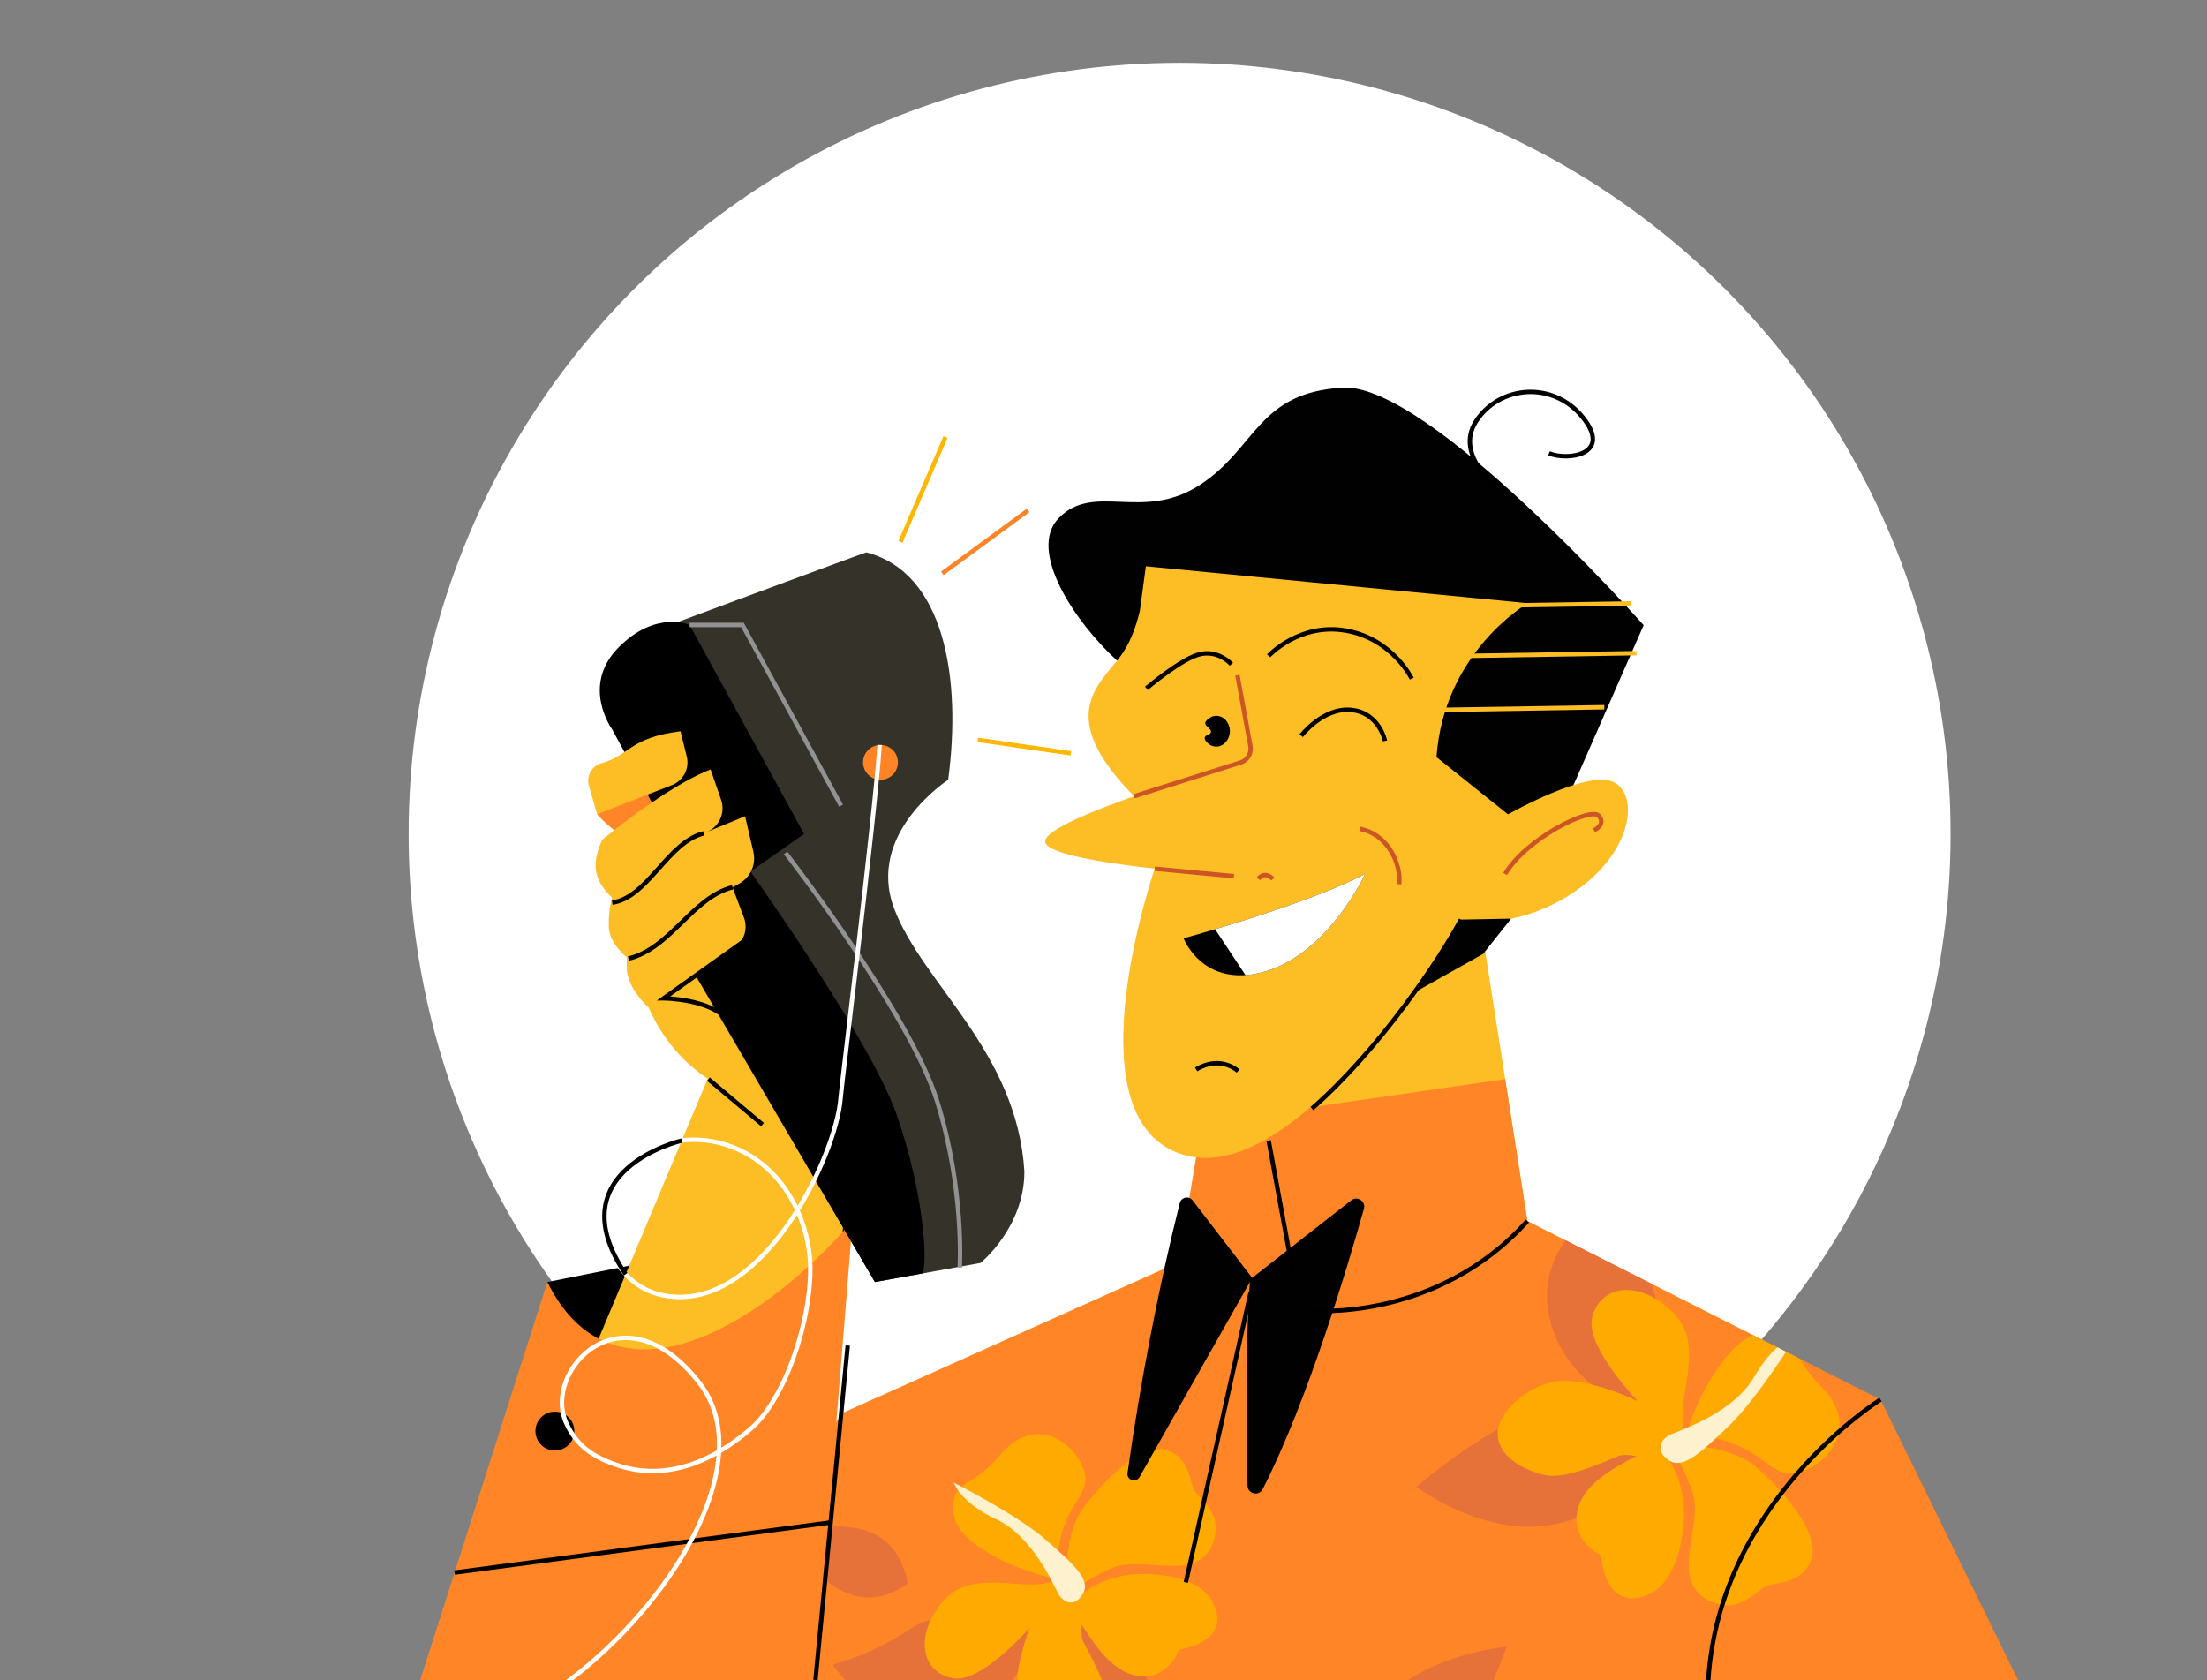
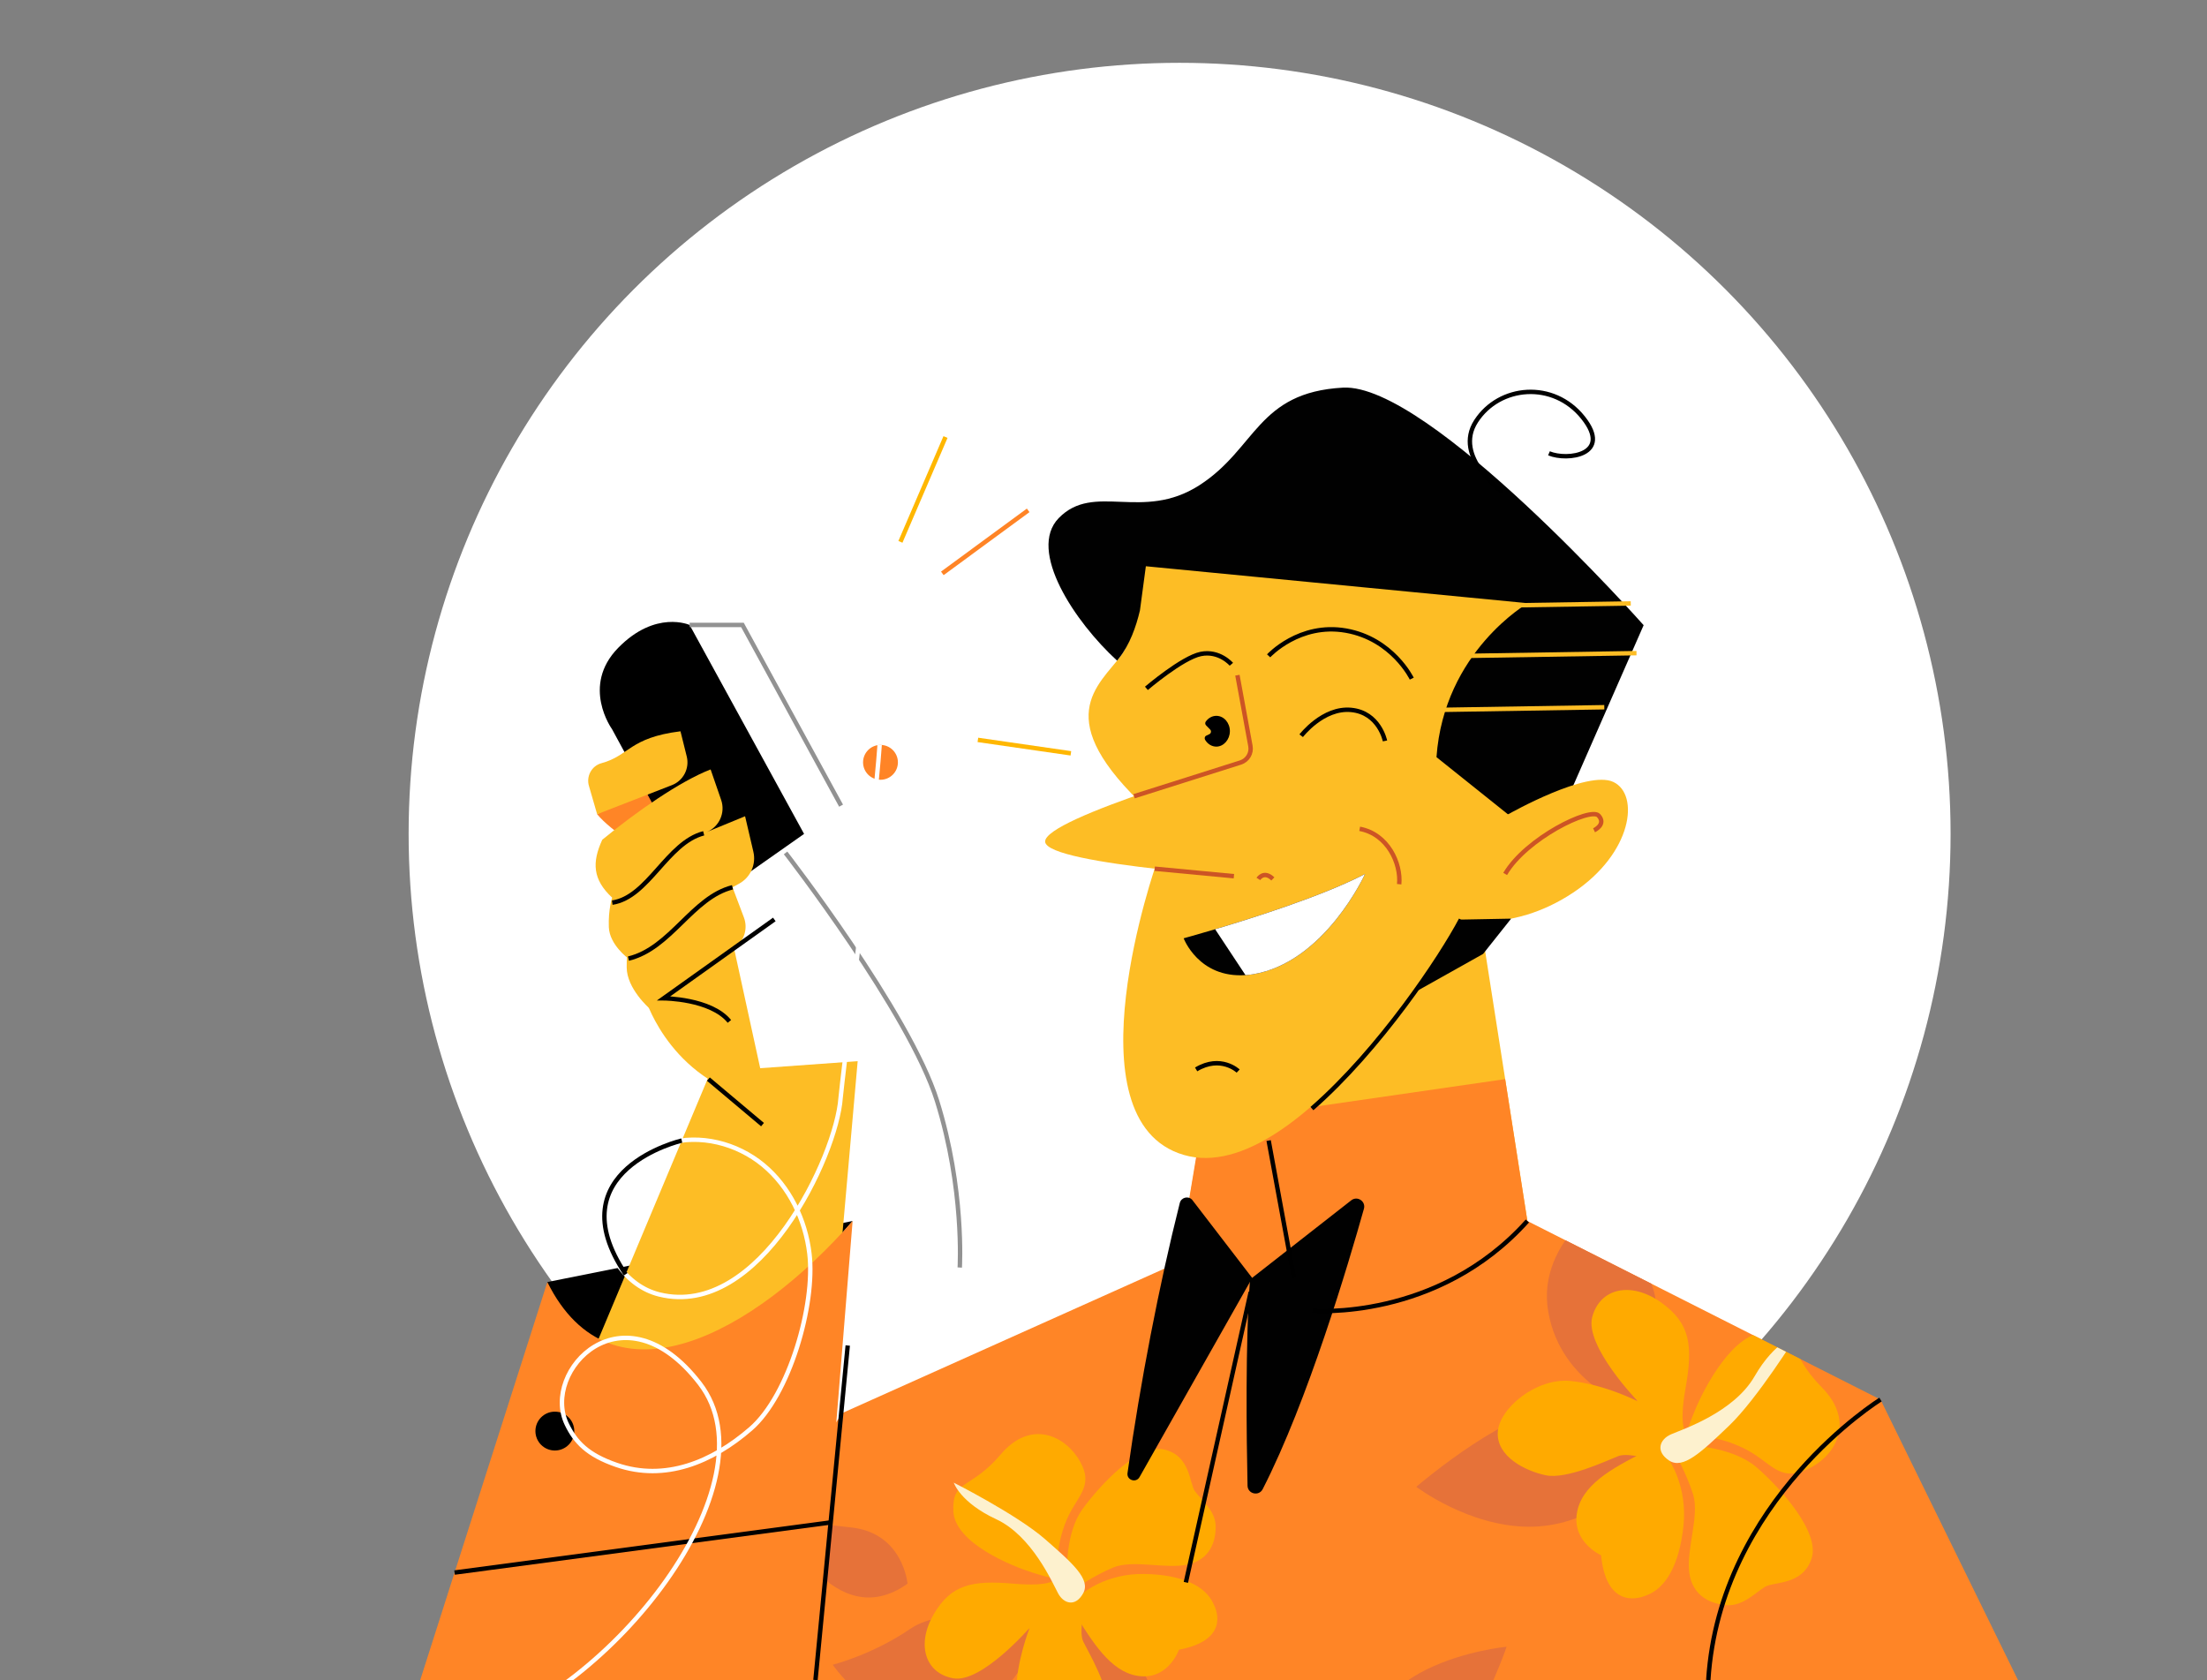
<svg xmlns="http://www.w3.org/2000/svg" viewBox="0 0 1000.65 761.7">
  <rect x="0" y="0" width="1000.65" height="761.7" fill="#808080" stroke="none" />
  <defs>
    <style>      .cls-1 {        stroke: #fdbd25;      }      .cls-1, .cls-2, .cls-3, .cls-4, .cls-5, .cls-6, .cls-7 {        fill: none;        stroke-miterlimit: 10;        stroke-width: 2px;      }      .cls-8 {        fill: #010101;      }      .cls-9 {        fill: #fff;      }      .cls-2 {        stroke: #cc5425;      }      .cls-3 {        stroke: #000;      }      .cls-10 {        isolation: isolate;      }      .cls-11 {        fill: #fa0;      }      .cls-4 {        stroke: #ff8426;      }      .cls-12 {        fill: #fdbd25;      }      .cls-13 {        mix-blend-mode: multiply;      }      .cls-14 {        fill: #fdf1ce;      }      .cls-5 {        stroke: #fff;      }      .cls-15 {        fill: #ff8426;      }      .cls-16 {        fill: #353329;      }      .cls-6 {        stroke: #929292;      }      .cls-17 {        clip-path: url(#clippath);      }      .cls-18 {        fill: #e67239;      }      .cls-19 {        fill: #ff8526;      }      .cls-7 {        stroke: #ffb700;      }    </style>
    <clipPath id="clippath">
      <path class="cls-19" d="M682.44,489.26l10.07,64.33,160.11,80.96,62.32,127.15H330.71c10.01-42.05,25.31-82.82,51.16-121.03l152.52-68.38,10.51-63.12,137.54-19.91Z" />
    </clipPath>
  </defs>
  <g class="cls-10">
    <g id="Layer_1" data-name="Layer 1" class="cls-13">
      <circle class="cls-9" cx="534.83" cy="378.04" r="349.56" />
      <polygon class="cls-12" points="667.35 392.88 696.2 577.11 532.51 583.29 550.38 478.84 583.9 382.88 667.35 392.88" />
      <g>
        <path class="cls-19" d="M682.44,489.26l10.07,64.33,160.11,80.96,62.32,127.15H330.71c10.01-42.05,25.31-82.82,51.16-121.03l152.52-68.38,10.51-63.12,137.54-19.91Z" />
        <g class="cls-17">
          <g>
            <path class="cls-18" d="M744.3,627.93s13.45-30.35,2.83-49.27c-10.62-18.92-13.68-38.14-13.68-38.14,0,0-37.35,20.76-31.47,54.25,5.89,33.49,38.86,43.64,38.86,43.64l3.45-10.48Z" />
            <path class="cls-18" d="M744.26,657.94s-13.74-17.85-35.94-19.48c-22.2-1.64-64.19,33.9-66.17,35.65,0,0,23.49,17.9,50.81,18.1,27.31.2,44.35-18.32,44.35-18.32l6.96-15.96Z" />
            <g>
              <path class="cls-11" d="M764.16,651.93s9.98-3.09,26,4.48c12.7,6,15.93,15.7,28.96,9.91,13.03-5.78,22.43-21.59,6.83-37.37-15.6-15.79-9.57-24.04-24.78-24.81-15.21-.77-28.6,25.42-32.59,35.05-3.99,9.64-4.42,12.73-4.42,12.73Z" />
              <path class="cls-11" d="M768.12,655.46s18.14.99,28.36,9.84,29.05,29.35,24.84,41.48-16.96,10.19-21.06,12.66c-4.1,2.47-9.99,8.83-17.27,8.32-7.27-.51-15.55-4-17.06-14.58-1.52-10.58,4.77-25.9,1.7-35.72-3.08-9.82-9.15-20.36-9.15-20.36l9.64-1.63Z" />
              <path class="cls-11" d="M756.77,662.01s8.41,11.81,6.51,29.82c-1.9,18.01-8.27,28.39-16.76,31.47-4.86,2.09-18.27,5.01-20.6-18.17,0,0-12.91-5.78-11.01-18.73s15.56-20.54,30.86-28.2c15.3-7.66,9.64-4.43,9.64-4.43l1.35,8.25Z" />
              <path class="cls-11" d="M752.5,663.12s-13.5-5.01-18.76-2.94c-5.26,2.07-23.47,10.66-32.85,8.7-9.37-1.96-22.32-8.48-21.8-19.4.52-10.92,17.37-24.82,32.83-23.37s30.74,9.29,30.74,9.29c0,0-24.31-25.16-20.74-38.32s17.59-16.19,31.13-6.62c13.54,9.56,14.53,19.87,11.19,38.82-3.33,18.94.46,20.26.46,20.26h0l-.97,6.68-11.24,6.92Z" />
              <path class="cls-14" d="M814.58,605.54s-17.83,28.61-30.56,40.8c-12.73,12.19-20.98,20-27.25,15.85-6.27-4.15-4.37-9.62.97-11.92,5.34-2.3,28.36-9.93,37.77-26.24,9.41-16.31,19.07-18.49,19.07-18.49Z" />
            </g>
            <path class="cls-18" d="M770.07,576.39s22-9.27,17.26-33.3c-4.73-24.02-7.79-32.52-7.79-32.52,0,0-43.98,40.28-9.48,65.82Z" />
          </g>
          <g>
            <path class="cls-18" d="M459.66,737.06s-29.96-10.2-47.03,1.49c-17.07,11.69-35.06,16.22-35.06,16.22,0,0,22.88,33.71,54.19,25.28,31.31-8.43,38.14-40.61,38.14-40.61l-10.24-2.39Z" />
            <path class="cls-18" d="M488.15,734.55s-15.78,14.57-15.45,35.79c.33,21.22,37.64,58.09,39.48,59.82,0,0,15-23.83,12.88-49.79-2.13-25.96-21.16-40.56-21.16-40.56l-15.74-5.25Z" />
            <g>
              <path class="cls-11" d="M480.76,716.17s-3.78-9.21,2.05-25.07c4.62-12.57,13.56-16.46,6.96-28.34-6.6-11.88-22.4-19.47-36.07-3.32-13.67,16.15-22.02,11.13-21.46,25.64.56,14.51,26.56,25,36.06,27.98,9.49,2.97,12.47,3.12,12.47,3.12Z" />
              <path class="cls-11" d="M483.78,712.1s-.6-17.31,6.94-27.77,25.41-30.07,37.29-27.11c11.88,2.97,11.12,15.24,13.81,18.93,2.69,3.68,9.23,8.74,9.36,15.69s-2.48,15.1-12.4,17.44c-9.92,2.34-25-2.34-34.07,1.42-9.07,3.75-18.56,10.41-18.56,10.41l-2.37-9.02Z" />
              <path class="cls-11" d="M490.96,722.33s10.5-8.99,27.77-8.71c17.27.28,27.66,5.44,31.31,13.24,2.4,4.44,6.31,16.93-15.51,21.11,0,0-4.39,12.75-16.86,12.04-12.47-.71-20.83-13.03-29.4-26.91s-5.03-8.78-5.03-8.78l7.72-1.98Z" />
              <path class="cls-11" d="M492.38,726.29s-3.61,13.25-1.2,18.06c2.41,4.82,12.11,21.39,11.05,30.46-1.06,9.07-6.16,21.92-16.58,22.35-10.41.43-25.05-14.39-24.98-29.2s6.21-29.98,6.21-29.98c0,0-21.83,25.23-34.63,22.95-12.8-2.27-16.86-15.33-8.93-29,7.93-13.67,17.64-15.48,35.92-13.93,18.27,1.56,19.2-2.16,19.2-2.16h0l6.42.36,7.52,10.08Z" />
              <path class="cls-14" d="M432.43,672.22s28.68,14.51,41.34,25.57c12.66,11.06,20.78,18.23,17.37,24.53s-8.77,4.97-11.4.09-11.84-26.09-28.12-33.64-19.18-16.54-19.18-16.54Z" />
            </g>
            <path class="cls-18" d="M411.47,718.02s-1.95-22.68-25.13-25.44c-23.18-2.77-31.79-2.49-31.79-2.49,0,0,23.61,51.73,56.92,27.94Z" />
            <path class="cls-18" d="M622.5,806.76s29.71,7.49,43.43-20.79,17.15-39.36,17.15-39.36c0,0-76.21,7.29-60.58,60.15Z" />
          </g>
        </g>
      </g>
      <path d="M386.57,553.59l-138.4,27.68s-4.97,39.51,40.38,37.86c45.35-1.66,98.02-65.53,98.02-65.53Z" />
      <polygon class="cls-12" points="322.2 485.93 264.42 623.63 378.16 602.39 388.87 481.13 322.2 485.93" />
      <path class="cls-19" d="M248.17,581.27l-57.64,180.44h179.2l16.84-208.11c-44.64,50.99-109.26,86.44-138.4,27.68Z" />
      <line class="cls-3" x1="384.36" y1="610.04" x2="369.73" y2="761.7" />
      <line class="cls-3" x1="567.07" y1="585.8" x2="537.67" y2="717.43" />
      <path class="cls-12" d="M721.38,285.04l-37.63,84.18h-.01s-3.9,48.12-3.9,48.12l-17.45-.41s-72.32,122.43-125.72,106.69c-53.4-15.75-12.24-132.46-12.24-132.46l5.24-15.94c-53.44-45.03-35.01-61.21-23.19-75.69.3-.37.6-.74.89-1.11,4.82-6.08,6.63-13.31,7.64-20.91,1.5-11.19.96-24.02,4.51-20.69l-1.71-2.29,79.08-51.24,124.47,81.75Z" />
      <path class="cls-12" d="M567.99,343.96s-94.89,26.92-94.12,37.69,103.24,16.85,103.24,16.85l-9.12-54.54Z" />
      <path class="cls-8" d="M745.22,283.46l-42.7,97.29-18.79-11.52-32.43-25.94c3.41-47.98,41.42-69.8,41.42-69.8l-173.2-16.76v.08s-2.67,19.93-2.67,19.93c-1.75,7.47-4.66,15.59-9.48,21.67-.3.37-.6.74-.89,1.11-19.13-17.49-40.77-49.9-26.46-64.62,16.01-16.45,37.9,1.75,63.78-14.9,25.87-16.64,26.23-42.13,65.09-44.25,38.87-2.14,136.34,107.71,136.34,107.71Z" />
      <path class="cls-12" d="M713.27,404.7c-7.3,4.87-14.38,7.99-20.82,9.97-4.58,1.4-8.83,2.22-12.61,2.67-3.46-2.59-7.12-5.18-10.48-7.33-11.31-7.22,6.99-35.91,6.99-35.91,0,0,7.39-4.86,7.4-4.88.9-.51,35.95-20.29,47.76-14.68,11.97,5.68,8.67,32.22-18.24,50.16Z" />
      <path class="cls-3" d="M594.83,502.62c30.67-26.72,58.61-68.71,67.56-85.69" />
      <path class="cls-3" d="M681.24,223.12s-22.54-15.84-11.98-32.15c10.56-16.31,35.03-18.5,48.48-1.62,13.45,16.87-7.04,19.69-15.44,16.18" />
      <path class="cls-2" d="M514.19,361.01l48.25-15.29c3.17-1,5.1-4.21,4.5-7.48l-5.9-32.11" />
      <line class="cls-2" x1="523.53" y1="393.86" x2="559.45" y2="397.26" />
      <path class="cls-2" d="M616.48,375.78c12.79,2.4,18.8,15.73,17.91,25.11" />
      <path class="cls-3" d="M575.2,297.35s13.98-15.18,35.1-11.43c21.12,3.76,29.79,21.77,29.79,21.77" />
      <path class="cls-2" d="M722.74,376.44s5.7-2.64,2.06-6.64c-3.64-4-32.89,10.28-42.36,26.44" />
      <polygon class="cls-8" points="685.15 416.5 662.39 416.93 642.34 449.37 672.43 432.5 685.15 416.5" />
      <line class="cls-1" x1="688.29" y1="274.42" x2="739.38" y2="273.6" />
      <line class="cls-1" x1="666.25" y1="297.35" x2="741.98" y2="296.13" />
      <line class="cls-1" x1="651.67" y1="321.87" x2="727.39" y2="320.65" />
      <path class="cls-8" d="M618.91,396.25s-18.23,40.12-50.8,45.47c-1.18.19-2.31.32-3.41.39-21.26,1.44-28.03-16.7-28.03-16.7,0,0,5.67-1.54,14.27-4.1,17.71-5.27,47.84-14.87,66.36-24.24.54-.27,1.08-.54,1.61-.82Z" />
      <path class="cls-9" d="M618.91,396.25s-18.23,40.12-50.8,45.47c-1.18.19-2.31.32-3.41.39l-13.76-20.8c17.71-5.27,47.84-14.87,66.36-24.24.54-.27,1.08-.54,1.61-.82Z" />
      <path class="cls-2" d="M570.54,398.5s2.49-3.99,6.57,0" />
      <path class="cls-3" d="M627.95,335.93s-2.58-12.84-15.34-14.06c-12.76-1.22-22.65,11.7-22.65,11.7" />
      <path d="M557.62,331.59c-.03,3.71-2.77,6.85-6.03,6.92-2.17.04-4.09-1.2-5.2-3.09-.38-.65-.16-1.54.47-1.85l1.53-.74c.73-.36.89-1.46.3-2.06l-1.87-1.91c-.42-.43-.5-1.16-.15-1.67,1.13-1.61,2.87-2.64,4.82-2.64,3.41,0,6.17,3.16,6.14,7.05Z" />
      <path class="cls-3" d="M558.3,301.17s-5.46-6.37-13.87-4.66c-8.4,1.71-24.65,15.58-24.65,15.58" />
      <path class="cls-8" d="M566.77,580.1l45.89-35.89c2.77-2.16,6.69.46,5.74,3.84-6.94,24.73-25.45,87.2-45.9,127.12-1.72,3.36-6.79,2.19-6.87-1.58-.47-21.72-1.03-65.07,1.13-93.49Z" />
      <path class="cls-8" d="M567.75,579.41l-27.25-35.47c-1.8-1.88-4.96-1.03-5.59,1.49-9.38,37.2-17.94,81.53-23.7,122.43-.45,3.2,3.86,4.65,5.45,1.84l51.09-90.29Z" />
      <path class="cls-3" d="M595.02,594.28s56.64,4.89,97.49-40.69" />
      <path class="cls-3" d="M852.62,634.55s-72.91,45.24-78.08,127.15" />
      <path class="cls-12" d="M293,453.85s12.19,38.62,54.96,45.53l-17.24-78.99-37.71,33.46Z" />
      <path class="cls-19" d="M270.74,369.15c6.55,8,22.88,17.56,22.88,17.56l21.42-10.4-23.58-18.97-20.72,11.8Z" />
      <g>
-         <path class="cls-16" d="M464.45,531.18c0,25.39-19.89,41.44-19.89,41.44l-26.3,4.75-21.58,3.9-84.24-143.93,19.04-13.48c2.68-.75-58.7-88.3-57.21-112.79,1.56-25.67,26.12-26.48,26.12-26.48,0,0,89.95-33.45,92.39-34.15,35.46,9.17,43.24,56.95,37.13,103.11,0,0-37.49,24.21-24.47,58.48,13.03,34.27,55.66,64.62,59.02,119.16Z" />
-         <path d="M418.26,577.36l-21.58,3.9-94.67-162.28,36.93-25.7s55.48,77.5,67.55,111.98c12.07,34.45,14.31,66.44,11.78,72.1Z" />
        <path d="M364.57,378.09l-51.9-94.74s-15.42-6.95-32.38,10.37c-16.96,17.32-2.82,36.83-2.82,36.83l42.75,78.7,44.34-31.16Z" />
        <polyline class="cls-6" points="312.68 283.34 336.62 283.34 381.34 365.28" />
        <path class="cls-6" d="M356.18,386.7s56.18,72.47,68.68,112.46c12.49,39.99,10.29,75.52,10.29,75.52" />
      </g>
      <path class="cls-12" d="M322.2,348.85c-13.66,5.24-33.62,19.11-49.13,31.88-4.73,10.29-4.37,18.03,4.48,26.26,0,0-1.82,5.37-1.5,13.4.32,8.03,8.88,14.23,8.88,14.23,0,0-.79-5.79-.79,3.92s10.34,18.68,10.34,18.68l38.65-27.56c4.33-3.09,6.04-8.7,4.16-13.68l-5.17-13.69,3.01-1.65c5.15-2.83,7.79-8.74,6.45-14.46l-3.76-16.1-18.77,7.72,1.34-.55c5.71-2.35,8.59-8.74,6.58-14.57l-4.78-13.84Z" />
      <circle class="cls-15" cx="399.21" cy="345.64" r="7.9" />
      <path class="cls-3" d="M284.93,434.62c19.14-4.58,28.97-27.77,47.19-32.33" />
      <path class="cls-3" d="M351.08,416.87l-49.38,35.2-.78.56s21.38.09,29.79,10.46" />
      <path class="cls-3" d="M277.59,409.25c16.32-2.43,24.85-27.17,41.46-31.44" />
      <path class="cls-12" d="M270.74,369.15l-3.65-12.59c-1.45-4.48,1.1-9.33,5.65-10.55,12.63-3.41,12.56-11.56,35.79-14.45l2.84,11.43c1.34,5.4-1.54,10.96-6.72,12.98l-33.91,13.18Z" />
      <path class="cls-3" d="M561.38,485.61s-7.84-7.47-19.05-.75" />
      <line class="cls-3" x1="321.18" y1="489.26" x2="345.72" y2="509.89" />
      <line class="cls-3" x1="206.1" y1="712.98" x2="377.05" y2="690.2" />
      <circle cx="251.57" cy="648.84" r="8.81" />
      <path class="cls-5" d="M398.83,337.74c-2.36,34.31-17.29,154.23-17.7,160.06-1.84,26.27-36.7,100.39-82.26,89.08-15.04-3.73-25.77-19.46-24.54-34.91s13.29-29.06,28.14-33.49c14.85-4.43,31.64-.16,43.58,9.72,11.94,9.88,19.13,24.86,20.95,40.25,2.72,23.02-9.11,64.17-26.62,79.35-17.51,15.18-38.88,23.94-60.8,16.4-13.24-4.55-18.71-10.41-22.62-18.53-11.59-24.09,25.46-63.61,60.32-18.43s-40.88,140.69-104.14,158.08" />
      <line class="cls-3" x1="586.67" y1="579.41" x2="575.2" y2="517.12" />
      <path class="cls-3" d="M309.11,517.12s-57.27,13.35-25.44,60.62" />
      <line class="cls-4" x1="466.17" y1="231.39" x2="427.25" y2="259.96" />
      <line class="cls-7" x1="443.37" y1="335.46" x2="485.53" y2="341.55" />
      <line class="cls-7" x1="428.69" y1="198.14" x2="408.25" y2="245.67" />
    </g>
  </g>
</svg>